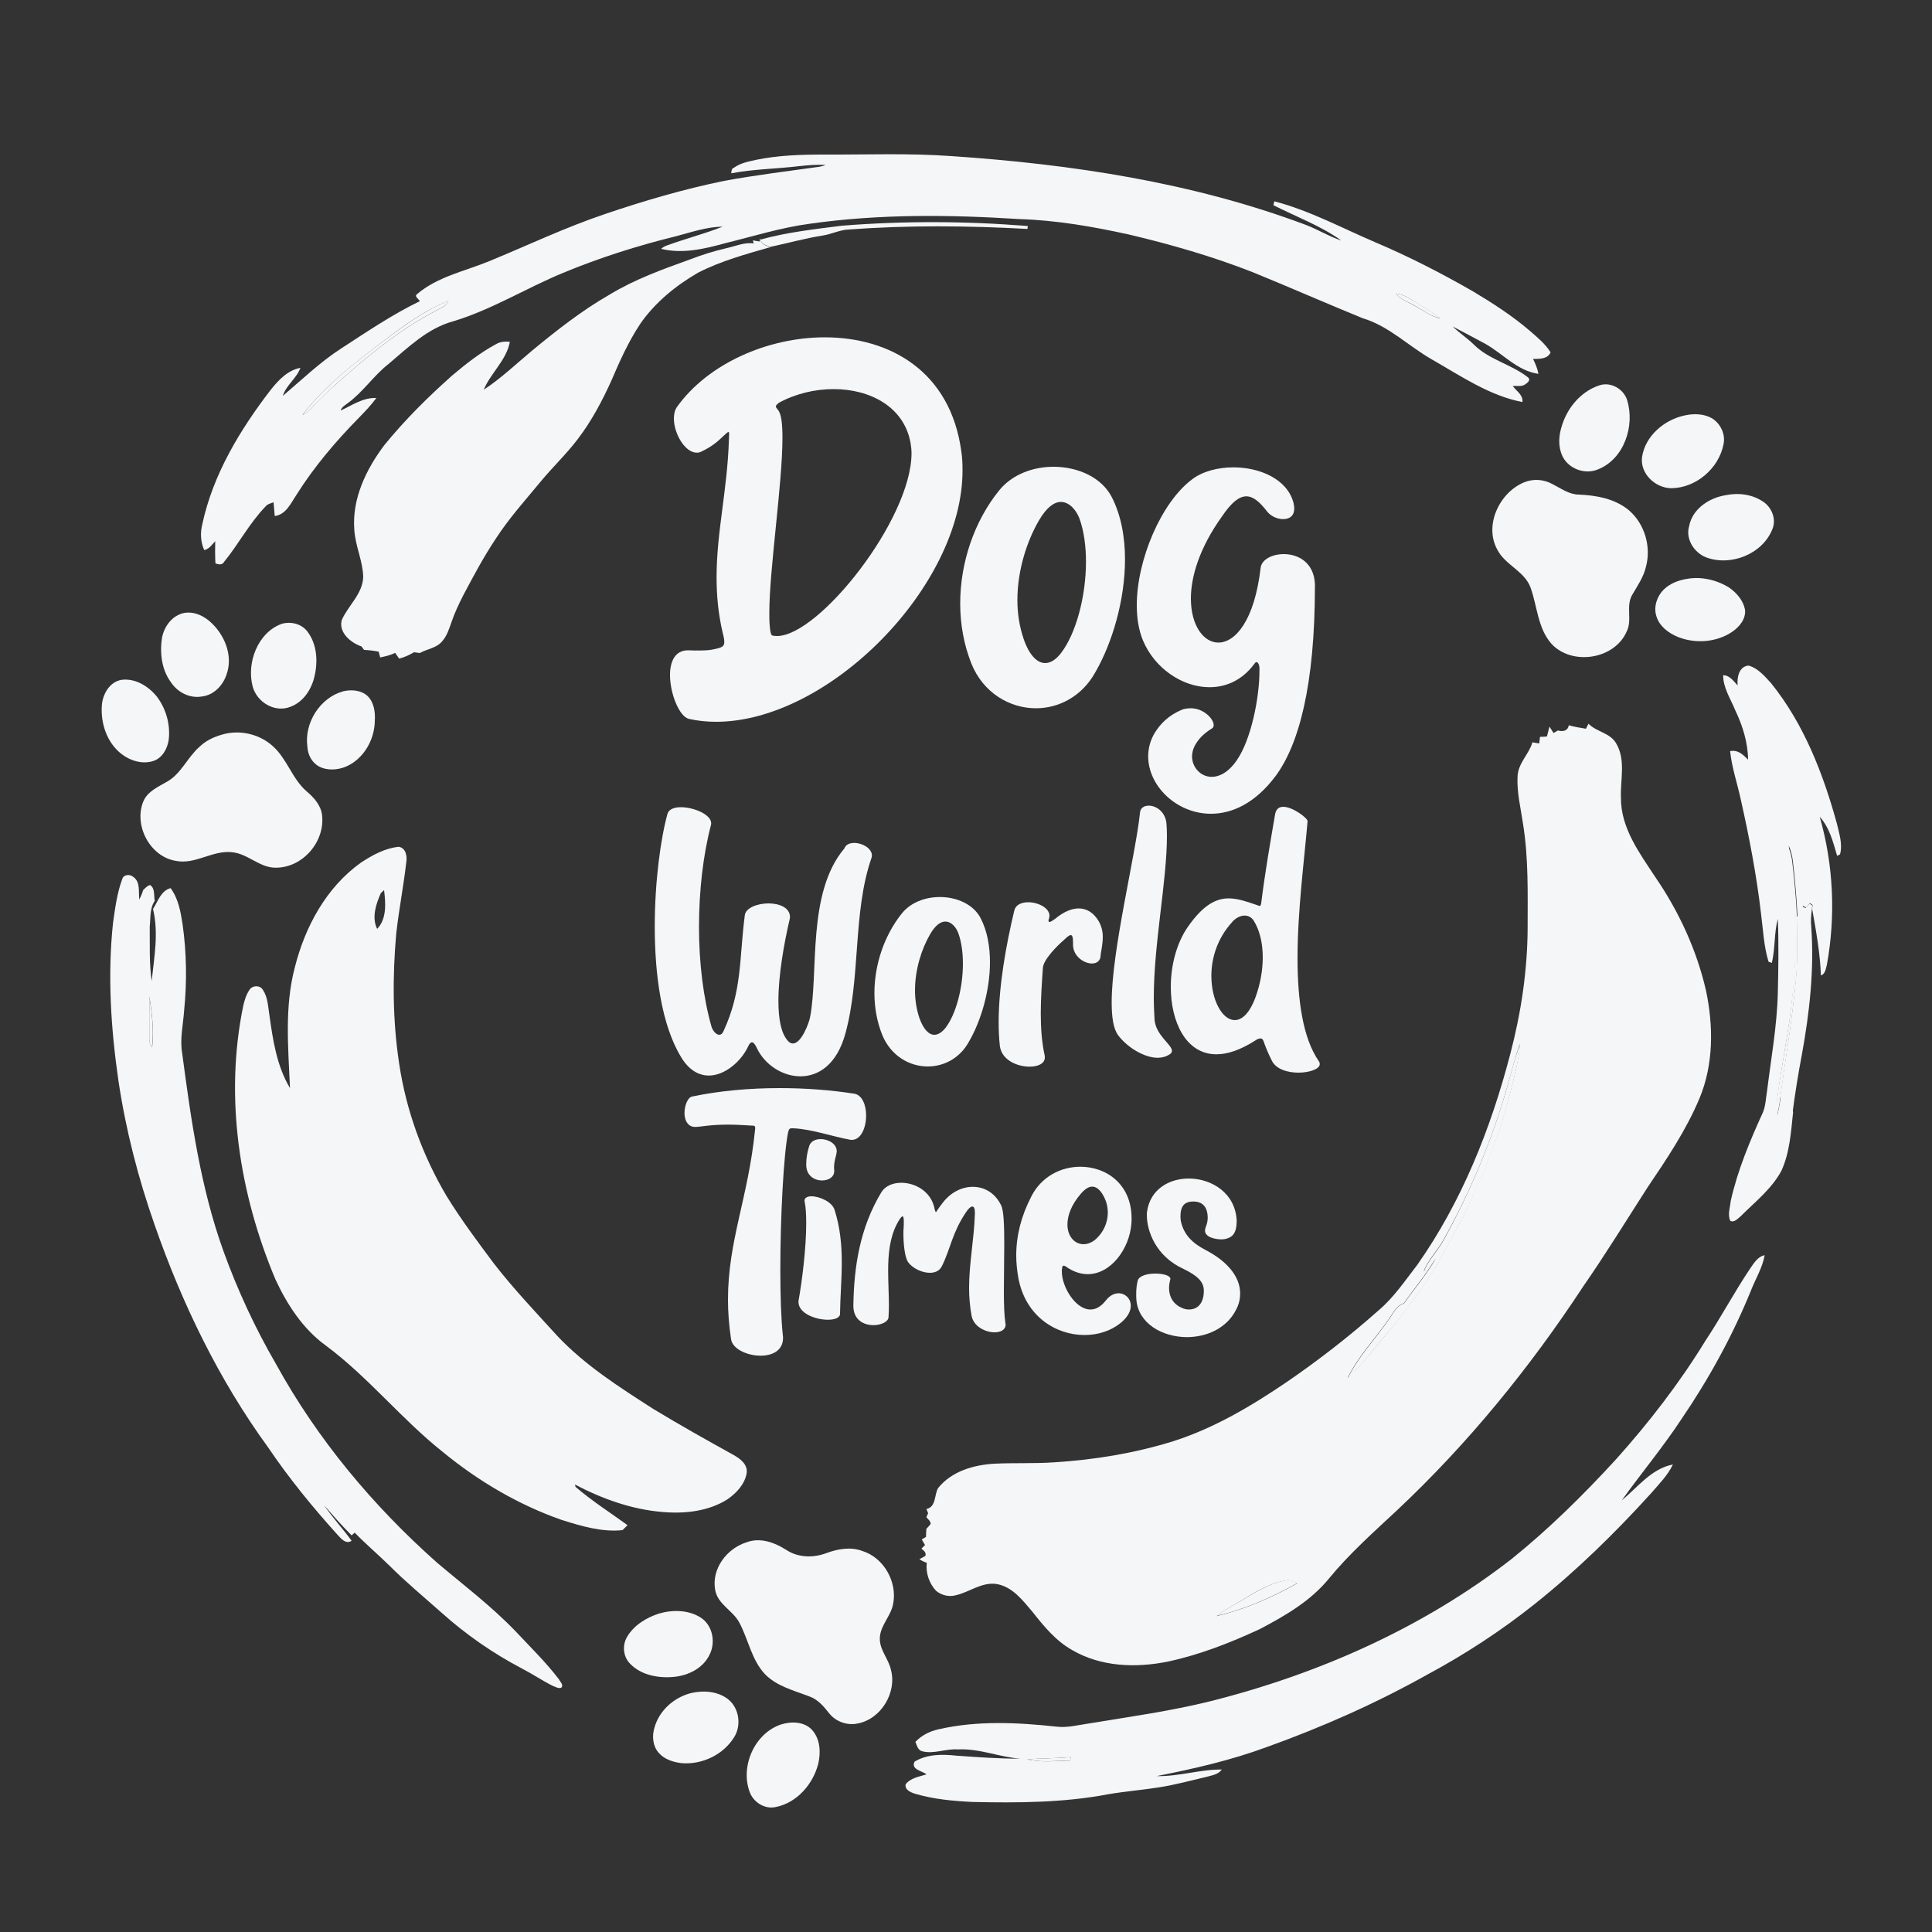
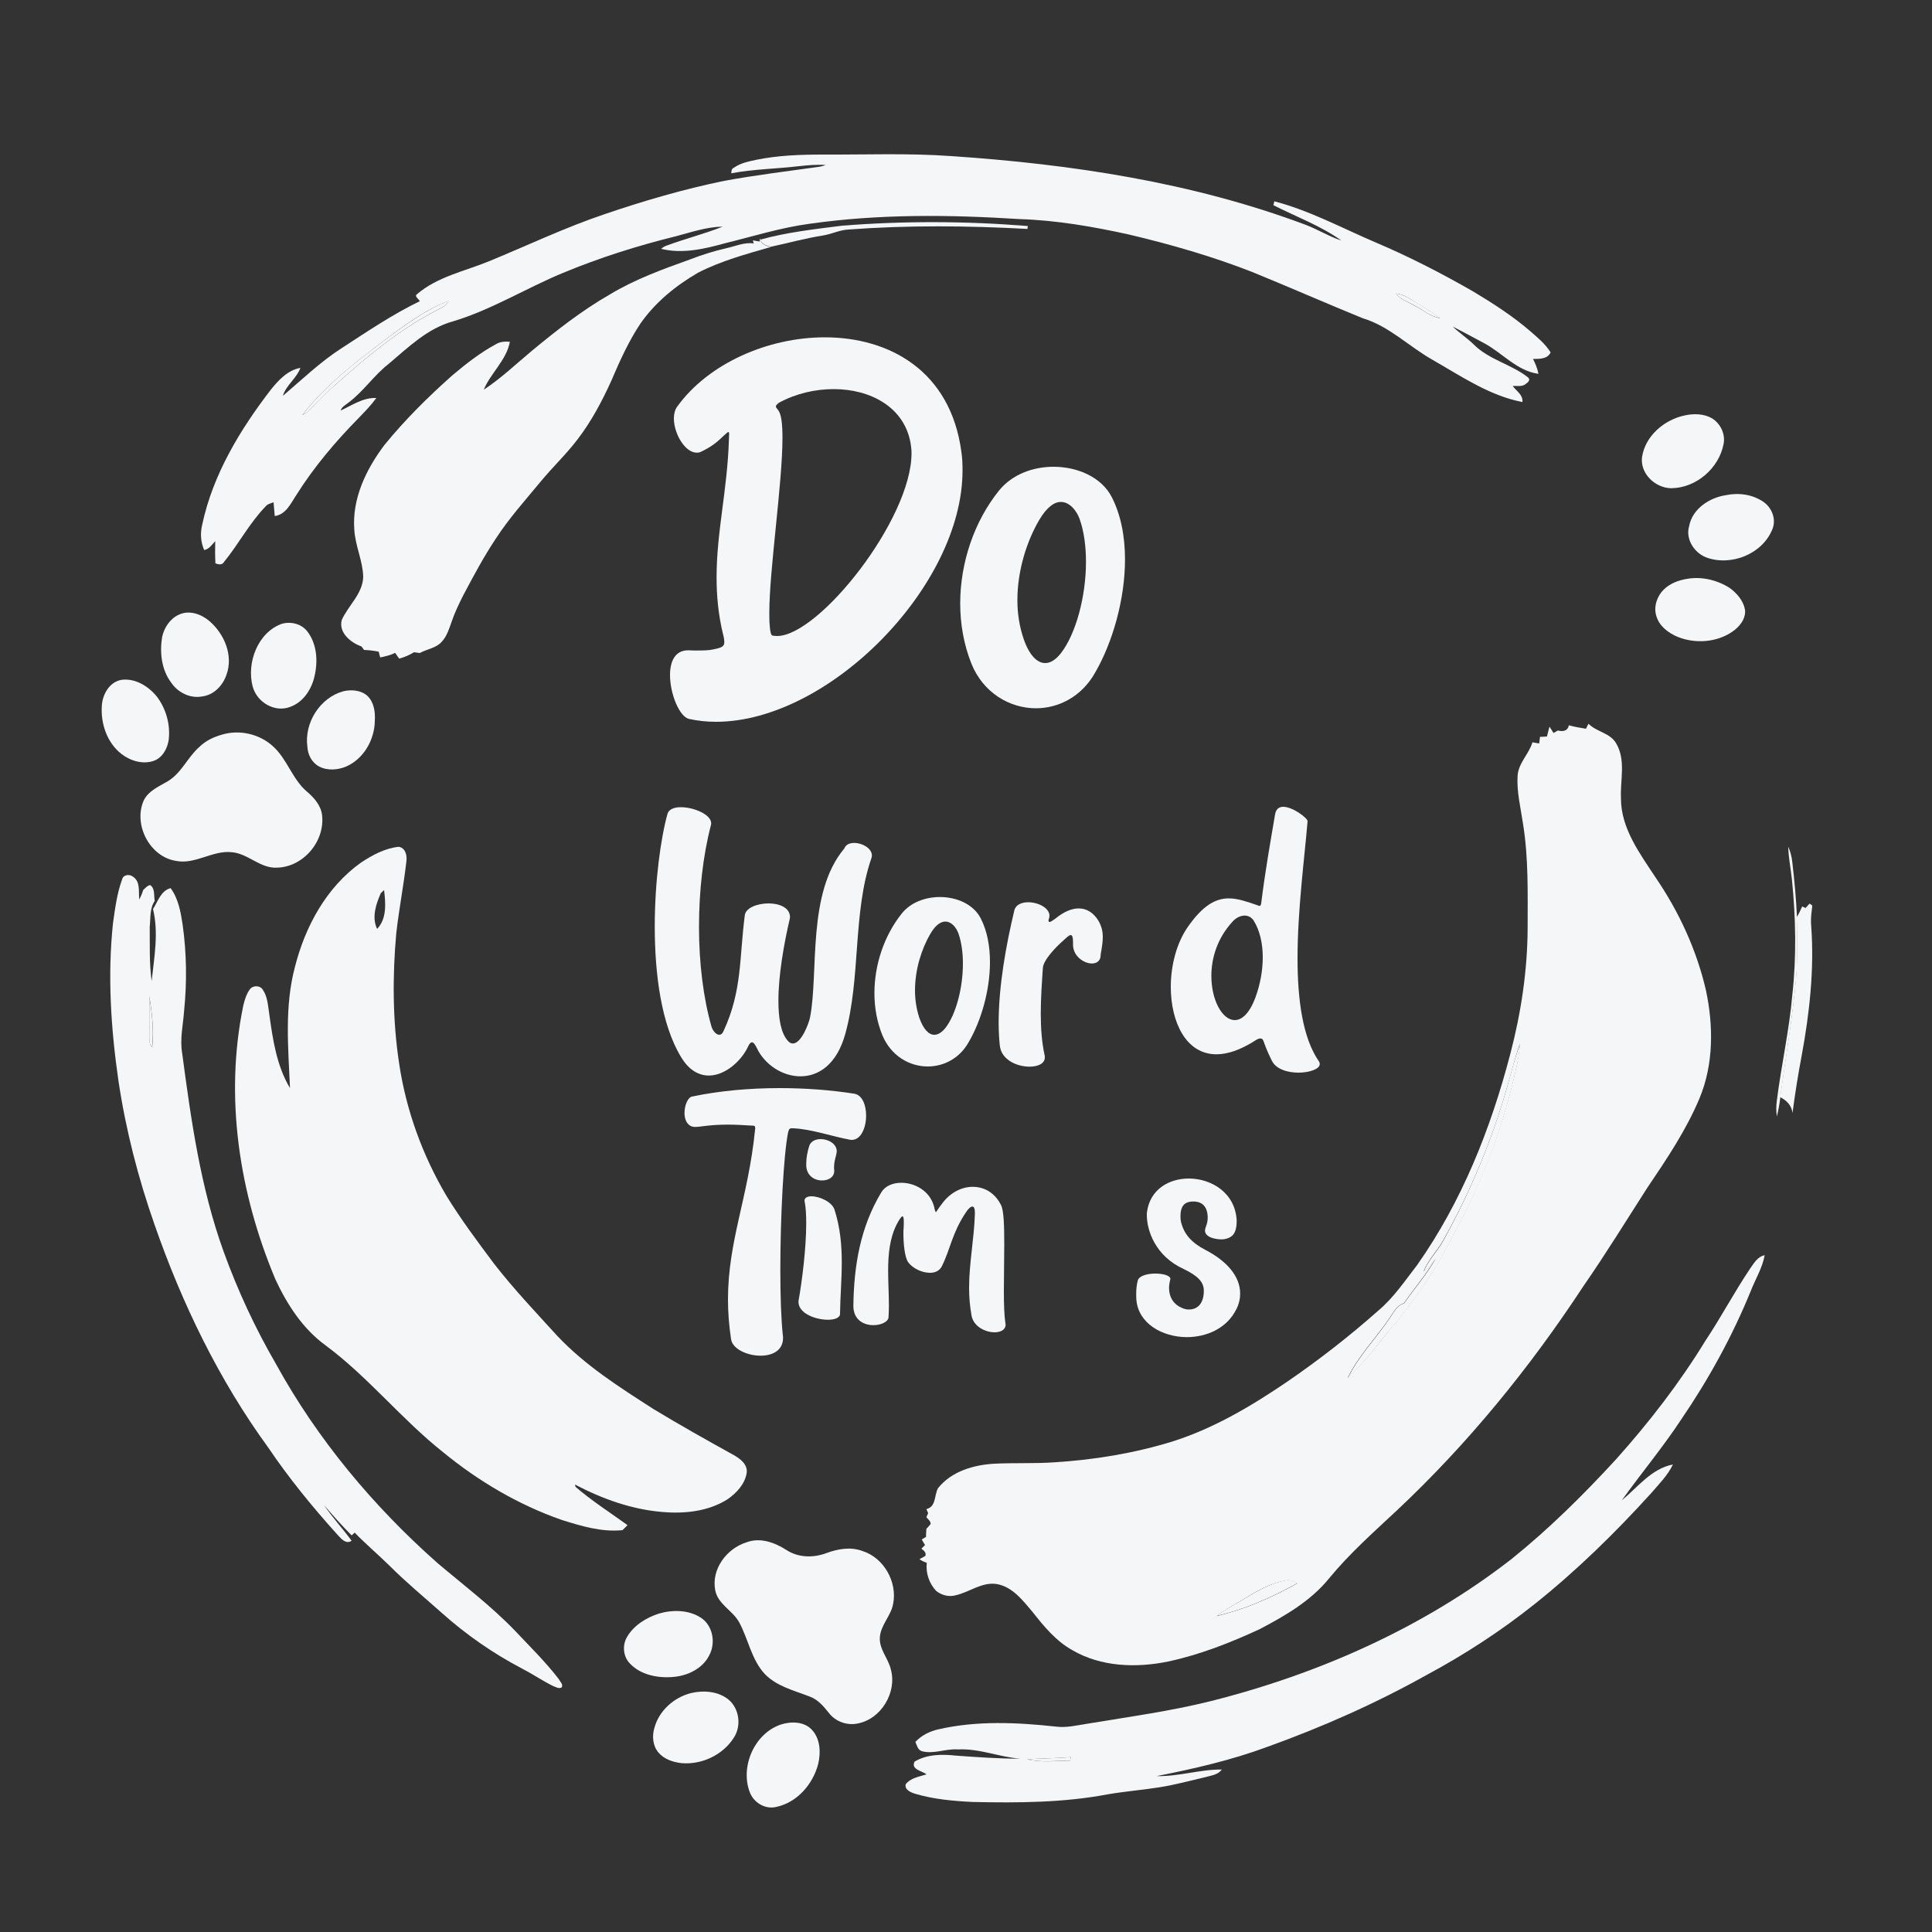
<svg xmlns="http://www.w3.org/2000/svg" version="1.1" id="Layer_1" x="0px" y="0px" viewBox="0 0 1000 1000" style="enable-background:new 0 0 1000 1000;" xml:space="preserve">
  <rect x="0" y="0" width="1000" height="1000" fill="#333333" stroke="none" />
  <style type="text/css">
	.st0{fill:#F5F6F7;}
</style>
  <g>
    <path class="st0" d="M391.5,82.7c11.3-2.3,22.9-2.7,34.5-2.7c22.2,0.1,44.3-0.8,66.5,0.8c62.2,4.2,124.8,13.6,183.4,35.6   c6.3,2.4,12,6,18.4,8.1c-10.8-7.7-23.4-12.3-35.2-18.3c0.1-0.5,0.4-1.5,0.5-2c18.4,4.8,35.3,14,52.7,21.4   c17.2,7.3,33.9,15.9,50.1,25.2c10.2,6.1,20.3,12.6,29.4,20.4c3.9,3.4,8,6.7,10.8,11.2c-1.7,3.6-5.8,3.3-9.1,3.4   c1.2,2.4,2.3,5,2.8,7.7c-11-1.5-18.5-10.6-27.8-15.7c-5.5-3-11.1-5.9-16.6-8.8c3.4,3.3,7.4,5.9,10.8,9.2c8,8.1,19.7,10.3,28.4,17.3   c1.2,1.4-0.5,2.6-1.6,3.4c-1.9,1.4-4.3,0.7-6.5,0.9c1.9,2.7,5.4,4.5,5,8.3c-17.1-3.3-31.7-13.4-46.6-21.9   c-12.2-6.9-22.4-17.4-36.1-21.5c-19.1-7.8-38-16.1-57.1-23.9c-20.7-8.1-42.2-14.3-63.8-19.4c-18.6-4.1-37.5-7.4-56.7-8   c-36.1-2.3-72.6-2.7-108.5,2.4c-15.1,2-29.6,6.6-44.3,10.2c-10.5,2.9-21.8,5.5-32.7,2.8c0.8-0.7,1.6-1.2,2.6-1.6   c9.7-3.6,19.7-6.1,29.3-9.9c-8.3,0.1-16.3,2.9-24.3,5c-19.9,4.9-39.5,11.1-58.5,19c-19.1,7.9-36.8,19-56.7,25   c-13.3,3.6-23.3,13.5-33.5,22.1c-7.7,6-13.1,14.4-21,20.2c-1.4,1.1-3.2,2-3.8,3.9c5.9-2.7,11.6-6.8,18.5-6.5   c-2.7,3.7-5.9,7-9.1,10.3c-12,12.2-23.2,25.4-32.3,39.9c-2.9,4.3-5.3,10.1-11.2,10.9c-0.2-2.4-0.4-4.7-0.6-7.1   c-1.5,0.5-3.2,0.9-4.2,2.2c-8.3,8.6-13.9,19.4-21.4,28.6c-1,1.8-2.9,1.4-4.5,0.8c-0.2-3.8-0.2-7.7-0.1-11.5   c-1.7,1.8-3.1,4.1-5.7,4.6c-1.9-4.2-2.1-8.9-1-13.3c5.5-25.8,19.5-48.9,35.4-69.6c4-5,8.8-10.2,15.4-11.4c-2,5.5-7.4,8.9-9.1,14.5   c10-8.5,19.5-17.7,30.6-24.8c13.1-8.5,26.2-17.4,40.3-24.2c-0.5-1.1-3-2.5-1.5-3.6c10.6-9.1,24.7-11.9,37.4-17.1   c19.9-8.2,39.4-17.5,59.9-24.4c20.3-6.9,40.8-12.9,61.8-17.2c16.3-3,32.9-5,49.3-7.3c1.1-0.2,2.2-0.5,3.2-0.9   c-4.6-0.3-9.2,0.1-13.8,0.6c-11.7,1.4-23.5,1.5-35.1,3.7c0.1-1.1,0.1-2.5,1.4-2.9C383.4,84.3,387.5,83.6,391.5,82.7 M722.5,151.9   c2.3,3.2,6.2,4.2,9.4,6.2c4.5,2.2,8.4,5.8,13.5,6.6c-3.9-2.9-8-5.3-12.1-7.9C729.9,154.7,726.6,152.3,722.5,151.9 M199,176.1   c-15.2,11.6-30.7,23.4-42.5,38.7c1.7-0.8,3.2-1.9,4.5-3.3c4-4.5,8.4-8.7,12.9-12.6c16-14.3,32.7-28.2,51.8-38.1   c2.3-1.4,5.4-2.2,6.4-5C220,160.4,209.5,168.3,199,176.1L199,176.1z" />
    <path class="st0" d="M436,116.8c31.9-2.5,64.1-2.4,96,0.2l-0.2,1.5c-30.8-1.7-61.8-2-92.6,0.3c-4.6,0.2-8.8,2.4-13.3,3.1   c-9,1.4-17.9,3.9-26.8,5.8c-2.3-0.5-4.8-1.2-5.5-3.7C407.4,120.2,421.7,118.6,436,116.8L436,116.8z" />
    <path class="st0" d="M393.2,123.4c0.1,0.2,0.3,0.5,0.4,0.7c0.7,2.5,3.2,3.3,5.5,3.7c-12.8,3.7-25.8,7.2-37.7,13.3   c-11.6,6.7-22.3,15.4-30,26.5c-6.1,9.2-10.6,19.2-14.9,29.3c-4.8,10.6-10.3,21-17.4,30.3c-5.9,7.8-13,14.5-19.2,22   c-8,9.7-16.5,19.1-23.4,29.8c-6.2,9.3-11.4,19.1-16.6,28.9c-2.3,4.5-4.5,9.1-6.1,13.8c-1.3,3.6-2.4,7.5-5.1,10.4   c-2.9,3.4-7.7,3.8-11.4,5.9c-0.8-0.1-2.3-0.3-3-0.4c-2.4,1.4-4.9,2.6-7.7,3.3c-0.7-1-1.4-2-2.1-3c-2.4,1.3-5.1,1.8-7.7,2.4   c-0.2-0.7-0.6-2.2-0.8-3c-2.5-0.5-5.1-0.8-7.6-0.9c-0.3-0.5-1-1.4-1.3-1.8c-5.5-1.9-12-7.2-10.2-13.7c3.4-7.6,10.8-13.5,11.1-22.3   c-0.2-8.3-4.1-16-4.6-24.3c-1.3-16.1,6.1-31.4,15.6-44c10.6-13,22.5-24.8,35.1-36c7.1-6,14.5-11.8,22.7-16.2   c2.1-1.3,4.7-1.4,7.1-1.2c-1.7,9.5-9.9,16.1-13.5,24.8c9-5.9,16.8-13.4,25.1-20.3c12.7-10.5,25.7-20.7,40-28.9   c13-7.9,27.4-13.1,41.6-18.2c6.2-2.4,12.6-4.4,19.1-5.9c4.6-1,9.1-3.1,13.9-2.4l-0.4-1.6c0.9,0.2,2.7,0.5,3.6,0.6   C393.2,124.8,393.2,123.9,393.2,123.4L393.2,123.4z" />
    <path class="st0" d="M722.5,151.9c4,0.4,7.4,2.8,10.8,4.8c4.1,2.6,8.2,5,12.1,7.9c-5.1-0.7-9-4.3-13.5-6.6   C728.8,156.1,724.8,155.1,722.5,151.9 M199,176.1c10.5-7.7,21-15.7,33.2-20.4c-1,2.8-4.1,3.6-6.4,5c-19.1,9.9-35.8,23.8-51.8,38.1   c-4.5,4-8.9,8.2-12.9,12.6c-1.2,1.4-2.8,2.6-4.5,3.3C168.3,199.5,183.8,187.6,199,176.1 M925.6,438.2c1.1,2.6,1.8,5.3,2.1,8.1   c1.1,9.5,2,19,2.4,28.5c0.1,10.5,0.5,21-0.4,31.5c-1.9,20.7-5.4,41.1-8.2,61.7c-0.4,3.3-1,6.6-1.8,9.9c-0.4-2.8-0.4-5.5,0-8.3   c2.3-18.3,6.4-36.2,8-54.6c2.2-19.8,1.8-39.9-0.2-59.7C926.9,449.5,925.7,443.9,925.6,438.2 M641.4,829.1c7.6-4.5,15.2-9.5,24-11.1   c2.2-0.6,4.3,0.3,6,1.5c-13.1,7.3-27.1,13.5-41.7,16.9C633.3,833.6,637.4,831.5,641.4,829.1L641.4,829.1z" />
-     <path class="st0" d="M827.7,199.5c5.9-2.1,12.7,1.8,14.5,7.6c4.1,13.3-1.5,30.5-15.2,35.9c-6.1,2.5-13.6,0.2-17.3-5.2   c-3-4.5-3.2-10.4-1.8-15.6C810.4,212.1,817.7,202.8,827.7,199.5L827.7,199.5z" />
    <path class="st0" d="M872.1,215c4.6-1,9.8-0.9,14,1.5c4.4,2.7,7.1,8.2,6,13.4c-2.4,12.5-14.2,22.7-27.1,22.8   c-8.2-0.1-16.1-7.5-15.1-16C851.5,225.6,861.5,217.2,872.1,215L872.1,215z" />
-     <path class="st0" d="M789,249.6c4.7-1.9,10.2-1.5,14.6,1c4.4,2.2,8.6,5.4,13.7,5.4c9,0.4,18.6,2.1,25.8,8.1c8.2,7,11.7,19,8.8,29.4   c-1.2,5.2-4.3,9.6-6.9,14.1c-3.7,5.8,0,13.2-3,19.2c-6.3,14.6-28.4,17.9-39,6.4c-7.1-8.1-7.3-19.4-10.8-29.1   c-3.2-8.6-13.1-11.6-17.2-19.6C768,271.8,776.2,254.8,789,249.6 M899.4,354.8c-0.4-4.1,0.6-9.8,5.6-10.3c4.9,1.3,8.4,5.5,11.7,9.1   c17,21.1,27,46.9,34.1,72.8c1.2,5.1,3,10.6,1.6,15.8c-0.4,0.2-1.1,0.6-1.5,0.8c-2.1-7.1-3.9-14.6-9-20.2   c7.1,24.8,8.3,51.2,3.7,76.5c-0.6,2.1-0.8,4.8-3.1,5.6c-0.4-11.6-2.5-22.9-4.5-34.3c0-0.5,0.1-1.6,0.2-2.2c-0.4-0.2-1.1-0.7-1.4-1   c-0.7,0.8-1.3,1.5-1.9,2.3c-0.6-0.3-1.2-0.5-1.7-0.8c-0.8,1.9-1.7,3.8-2.8,5.5c-0.5-9.5-1.3-19-2.4-28.5c-0.3-2.8-1-5.5-2.1-8.1   c0.1,5.7,1.3,11.3,1.8,17c2,19.8,2.5,39.8,0.2,59.7c-1.7,18.3-5.8,36.3-8,54.6c-0.4,2.8-0.4,5.5,0,8.3c0.8-3.3,1.4-6.6,1.8-9.9   c3.4,1.6,6,4.3,6.4,8.2c-1.1,10.2-1.7,20.7-6,30.2c-5,9.4-13.6,16.1-21,23.5c-1.5,1.2-3.4,3.6-5.5,2.5c-1.5-3.2-0.1-6.9,0.2-10.2   c3.6-16.1,10-31.3,16.8-46.2c1.3-3.4,1.4-7.1,2-10.6c2.1-17,5.2-34,5.6-51.1c0.3-12.7,0.5-25.5,0-38.2c-2,7.4-1.3,15.3-3.1,22.8   c-0.4-0.2-1.3-0.5-1.7-0.6c-2.5-8.1-2.8-16.6-3.9-24.9c-2.3-19.9-6.1-39.6-10.5-59.2c-1.8-8.3-4.6-16.4-5.5-24.9   c4-0.9,6.8,1.9,9.3,4.4c-0.1-8.9-2.8-17.5-6.6-25.5c-2.4-5.9-6.3-11.6-6.3-18.2C895.2,349.5,897.3,352.5,899.4,354.8L899.4,354.8z" />
    <path class="st0" d="M893.3,256.3c6.6-1.4,13.9-0.4,19.5,3.5c4.3,3,6.6,8.8,4.7,13.8c-5,13.1-21.5,19.7-34.4,14.9   c-6.2-2.4-10.8-9.5-8.8-16.2C876,263.3,884.8,257.6,893.3,256.3L893.3,256.3z" />
    <path class="st0" d="M873.3,299.6c7.5-1.3,15.4,0.6,21.8,4.6c3.8,2.7,7.2,6.6,8.1,11.3c0.6,4.8-2.9,9-6.6,11.5   c-8.1,5.5-19,6.3-28.1,2.7c-4.9-2-9.7-5.6-11.2-10.9c-1.5-4.8,0.4-10.3,3.9-13.7C864.5,301.9,868.9,300.3,873.3,299.6L873.3,299.6z   " />
    <path class="st0" d="M92.5,318.2c5.3-2.6,11.6-0.4,15.8,3.2c7.8,6.6,12.6,17.9,8.9,27.9c-1.9,5.6-6.6,10.5-12.7,11.2   c-6.2,1.1-12.5-2.1-15.9-7.2c-5-6.6-6-15.5-4.7-23.5C84.9,325,87.9,320.3,92.5,318.2 M145.8,322.9c4.8-1.4,10.4,0,13.4,4.1   c4.9,6.5,5.4,15.3,3.6,23c-1.5,6.7-5.7,13.3-12.4,15.8c-8.1,3.3-17.4-2.3-19.6-10.4C127.5,343.1,133.4,327.4,145.8,322.9   L145.8,322.9z" />
    <path class="st0" d="M62.8,351.9c7.2-1,14.1,3.3,18.5,8.8c4.7,6.3,7,14.5,6,22.4c-0.7,4.4-3.2,9.1-7.7,10.7c-5.7,2-12.2,0-16.8-3.6   c-7.4-5.8-10.7-15.6-10.1-24.8C53,359.5,56.6,353,62.8,351.9 M114.7,380.3c9-2.8,19.5-0.5,26.5,5.9c7.4,6.6,10,16.9,17.5,23.4   c3.8,3.2,7.4,7.2,8,12.3c1.6,13.6-9.8,27-23.5,27.2c-8.6,0.4-14.8-7.3-23.2-8c-10-1.1-18.9,6.5-28.9,4.5   c-13.4-2.1-21.9-18.2-17-30.6c2.2-5.5,8-7.8,12.7-10.6c7.2-4.3,10.3-12.5,16.5-17.9C106.5,383.4,110.5,381.5,114.7,380.3    M905.8,656.7c2-2.8,3.9-6.3,7.6-7c-1.2,6.6-4.8,12.3-7.2,18.5c-9.5,23.3-21.7,45.5-35.8,66.2c-9.6,14.6-20.8,28-31,42.2   c8.3-6.8,15.3-16.4,26.5-18.6c-2.7,5.7-7.2,10.1-11.2,14.8c-18.7,20.6-38.6,40.1-60.3,57.4c-17.3,13.8-36,26-55.5,36.5   c-26.6,14.9-54.6,27.3-83.3,37.6c-18.4,6.8-37.6,11.2-56.9,15c11.3,0.3,22.4-3.5,33.7-3.4c-1.8,2.6-5.1,3-7.9,3.8   c-8.1,1.9-16.2,4.1-24.4,5.4c-8.8,1.4-17.7,2.1-26.5,3.6c-23.1,4.4-46.7,4.5-70.1,4c-10.1-0.5-20.3-1.4-30-4.3   c-2.2-0.7-5.4-2.1-4.7-4.9c2.6-3.3,7-3.9,10.8-5.1c-2.3-1.8-8.3-2.5-6.2-6.6c6.3-3.8,14.1-3.9,21.3-3.1c11.1,0.8,22.3,1.6,33.5,1.6   c-10.9-0.8-21.3-5.4-32.4-4.8c-6.3-0.5-12.5,2.6-18.7,0.9c-2.1-0.7-2.5-3-3.3-4.8c3.2-3.4,7.4-5.5,11.9-6.5c20-4.6,40.8-3.6,61-1.4   c5.6,0.7,11.2-0.8,16.7-1.6c21.1-3.5,42.4-6.4,63.3-11.6c55.9-14.1,109.9-38,155.6-73.5c19.4-15.6,37.2-33.2,54.1-51.6   c17.1-19.1,32.9-39.5,46.3-61.4C890.7,682,897.6,668.9,905.8,656.7 M531.6,910.6c7.3,1.8,14.9,0.8,22.3,0.7   c0.1-0.4,0.2-1.3,0.3-1.8C546.7,910.1,539.2,910.1,531.6,910.6L531.6,910.6z" />
    <path class="st0" d="M177.7,357.8c4.2-1,9.3-0.6,12.6,2.5c3.3,3.3,4,8.3,3.7,12.8c-0.1,9.7-5.7,19.6-14.7,23.6   c-4.4,1.9-9.9,2.3-14.2,0c-3.7-2-5.8-6.1-6-10.2C157.4,374.2,165.6,361.1,177.7,357.8L177.7,357.8z" />
    <path class="st0" d="M820.9,377.2c0.3-0.7,1-2,1.3-2.6c4.2,4.3,11.3,4.7,14.4,10.3c5,8.6,2,18.8,2.4,28.1   c-0.1,15.7,9.8,28.8,18,41.3c12.1,17.7,21.2,37.5,26,58.3c3.9,18.4,4,38.2-3.3,55.8c-6.9,16.5-17,31.5-27,46.3   c-11,17.1-21.6,34.4-33.2,51.1c-27.7,42.2-59.8,81.6-96.7,116.2c-12,11.2-24.4,22.2-34.9,35c-9.5,11.7-22.7,19.3-35.8,26.2   c-15.3,7.1-31.1,13.3-47.5,16.8c-16.5,3.4-34.7,2.8-49.6-5.9c-8.4-4.7-14.6-12.2-20.5-19.7c-5.1-6-10.4-13.1-18.6-14.5   c-7.7-1.2-14.1,4.2-21.2,5.8c-3.5,1-7.4,0-10.2-2.3c-3.6-3.9-5.4-9.2-4.8-14.5c-1.4-0.5-2.6-1-3.8-1.9c1.1-0.5,2.1-1.1,3.1-1.7   c0.5-1.8-0.9-2.8-2.1-3.7c0.5-0.5,1.4-1.4,1.9-1.9c-0.6-1-1.2-1.9-1.7-2.9c0.6-0.3,1.7-1,2.2-1.3c0-1.4,0.1-2.8,0.2-4.2   c0.8-0.8,1.5-1.6,2.2-2.5c0-1.6-1.4-2.4-2.2-3.5c0.2-0.5,0.7-1.6,0.9-2.1c-0.2-0.5-0.7-1.6-0.9-2.1c5.1-1.2,4-7.1,6-10.8   c7-8.8,18.5-12.1,29.3-12.7c10.3-0.5,20.6,0,30.8-0.7c20.9-1.3,41.6-4.7,61.6-10.9c21.3-6.8,40.6-18.3,59-30.8   c16.5-11.3,32.4-23.7,47.4-37c7.9-6.7,13.6-15.3,19.9-23.4c23.1-32.8,38.1-70.5,48.2-109.2c5.6-21.3,8.9-43.2,9-65.2   c0-18.1,0.5-36.2-2.4-54.1c-1.2-8.2-3.3-16.4-2.8-24.7c0.4-6.7,5.9-11.3,7.7-17.4c0.9,0.2,2.6,0.5,3.5,0.6c0.1-0.8,0.3-2.5,0.4-3.4   c0.9,0,2.7-0.1,3.6-0.2c0.5-1.7,0.8-3.4,1.3-5.1c0.7,1.1,1.4,2.2,2.1,3.3c0.6-0.3,1.8-1,2.3-1.3c2.5,0.7,5.1,0.3,5.6-2.7   C814.8,376.2,817.9,376.7,820.9,377.2 M780.2,562.3c-7.9,27.7-19.1,54.5-33.2,79.7c-3.1,5.5-7.8,10-10.1,16   c2.7-1.5,4.2-4.3,6.1-6.6c-4.7,8.2-11,15.4-16.4,23.2c-3.7,1-5.3,4.7-7.3,7.5c-7.1,10.5-16.3,19.7-21.8,31.2   c9.6-9,17.2-19.8,25.8-29.7c8-10.2,15.6-20.7,22.2-31.9c4.2-7.7,8.2-15.5,12.4-23.3c10.1-20.4,18.3-41.7,24-63.7   c2-8.1,4.2-16.1,4.8-24.4C784.1,547.6,782.3,555,780.2,562.3 M641.4,829.1c-3.9,2.4-8.1,4.5-11.7,7.4c14.7-3.5,28.6-9.6,41.7-16.9   c-1.8-1.2-3.9-2.1-6-1.5C656.5,819.6,648.9,824.6,641.4,829.1L641.4,829.1z" />
    <path class="st0" d="M186.8,446.5c5.9-3.9,12.5-7.5,19.6-8.2c3.7,0.6,4.4,4.9,3.9,7.9c-1.4,12.3-3.8,24.5-5.2,36.9   c-2,22.4-1.9,45.1,1.5,67.4c3.6,24.2,12.1,47.5,24.5,68.5c7.5,12.2,16.1,23.7,24.7,35.2c10.1,13,21.5,25,32.6,37.2   c14.4,15.3,32.2,26.6,49.8,37.9c13.7,8.3,27.6,16.1,41.5,23.8c3.4,1.9,7.3,4.8,6.8,9.2c-0.9,5.8-5.2,10.4-9.9,13.7   c-9.9,6.3-22.2,7.6-33.7,6.6c-15.9-1.3-31.2-6.8-45.3-14.2c0.1,0.3,0.2,0.9,0.3,1.2c8.5,7.3,17.9,13.3,26.9,19.8   c-0.8,0.9-1.7,1.7-2.6,2.6c-10.8,1.1-21.3-2.1-31.5-5.3c-22.3-7.8-43-20-61.3-35c-21.6-17.1-38.9-39.1-61.1-55.5   c-11.6-8.5-19.7-21-25.7-33.9c-18.7-44.4-26.5-94.2-16.7-141.7c0.7-3,1.6-6,3.4-8.5c1.6-2.2,5.4-2.2,6.8,0.3   c2.5,3.7,2.6,8.4,3.3,12.7c1.8,13,3.8,26.6,10.7,38.1c-0.9-20.8-2.9-42.1,2.5-62.5C157.9,479.6,168.9,459.3,186.8,446.5    M197.1,462.3c-2.5,5.7-4.8,12.5-1.9,18.5c5.1-5.3,4.4-13.4,3.6-20.1C198.4,461.1,197.5,461.9,197.1,462.3 M63.2,455.2   c0.6-2.6,4-2.9,5.8-1.3c3.8,2.6,2.6,7.8,3.1,11.7c0.8-1.6,1.5-3.2,2-4.9c1.1-1,2.1-2.3,3.6-2.6c2.7,1.8,1.8,5.4,2.4,8.2   c-2.7,3.9-2.1,8.9-2.6,13.4c0.1,9.4-0.3,18.8,1,28.1c1.3-12.4,3.7-24.9,0.7-37.3c2.5-3.9,4.1-9.5,9.1-10.8c4,5.4,5.2,12.2,6.2,18.7   c2.1,14.8,2.3,29.8,0.8,44.7c-0.5,7.3-2.3,14.7-1,22.1c4.6,34.6,9.5,69.5,21.4,102.5c7.3,20.2,16.4,39.8,27.2,58.4   c21.4,38.9,50.3,73.5,83.5,102.9c13.6,11.5,27.9,22.3,40.3,35.2c7.7,8.2,15.8,16.1,22.6,25c0.6,1.3,2.5,2.8,1.3,4.3   c-1.5,0.7-3.1-0.4-4.5-0.9c-5.4-2.7-10.4-6.1-15.8-8.9c-15.1-7.9-29.2-17.7-41.9-29.1c-9-8-18.3-15.7-26.8-24.2   c-5.9-5.8-12.3-11.2-18-17.1c-0.4,0.3-1.2,1-1.6,1.4c-5-5-9.7-10.3-14.3-15.7c4.4,6.5,9.7,12.2,14.3,18.5c-3,2-5.4-1.1-7.3-3.1   c-12.9-14.3-25.1-29.2-35.9-45.2c-25.5-35-44.6-74.5-58.8-115.3c-8.5-24.2-14.9-49.1-18.7-74.5c-3.9-27-5.7-54.5-2.8-81.7   C59.6,469.9,60.6,462.3,63.2,455.2 M77.3,515.7c-0.1,7.2-0.1,14.4,0.1,21.6c0.1,1.6-0.2,3.5,1.4,4.6   C79.7,533.2,78.7,524.3,77.3,515.7 M404.2,892.6c5.3-1.7,12.1-1.6,16.1,2.8c4.3,4.7,4.6,11.7,3.2,17.6c-2.7,10.5-11,20.1-21.9,22.3   c-5.6,1.3-11.5-2.3-13.5-7.6C383,914.4,390.5,897.2,404.2,892.6L404.2,892.6z" />
    <path class="st0" d="M936.6,467.7c0.4,0.2,1.1,0.7,1.4,1c0,0.5-0.1,1.6-0.2,2.2c-0.4,2.9-0.6,5.9-0.3,8.8   c1.6,22.2-0.9,44.6-4.9,66.4c-1.9,10-3.5,20-4.8,30c-0.4-3.9-3.1-6.6-6.4-8.2c2.8-20.5,6.4-41,8.2-61.7c0.9-10.5,0.5-21,0.4-31.5   c1.1-1.8,2-3.6,2.8-5.5c0.6,0.2,1.1,0.5,1.7,0.8C935.3,469.2,936,468.4,936.6,467.7L936.6,467.7z" />
    <path class="st0" d="M77.3,515.7c1.3,8.6,2.4,17.4,1.4,26.1c-1.5-1.1-1.2-3-1.4-4.6C77.3,530.1,77.2,522.9,77.3,515.7 M531.6,910.6   c7.5-0.5,15.1-0.5,22.6-1.1c-0.1,0.5-0.2,1.3-0.3,1.8C546.6,911.3,538.9,912.4,531.6,910.6L531.6,910.6z" />
    <path class="st0" d="M780.2,562.3c2-7.3,3.9-14.7,6.6-21.9c-0.6,8.3-2.9,16.3-4.8,24.4c-5.7,22-13.8,43.4-24,63.7   c-4.2,7.8-8.2,15.6-12.4,23.3c-6.6,11.2-14.2,21.7-22.2,31.9c-8.7,9.8-16.2,20.7-25.8,29.7c5.6-11.6,14.7-20.7,21.8-31.2   c2-2.8,3.6-6.6,7.3-7.5c5.4-7.8,11.7-14.9,16.4-23.2c-1.9,2.3-3.4,5.1-6.1,6.6c2.3-6,7.1-10.5,10.1-16   C761.1,616.8,772.3,590,780.2,562.3L780.2,562.3z" />
    <path class="st0" d="M386.4,798.3c7.1-2.7,14.6,0.1,20.7,4c6.1,4,13.9,4.1,20.6,1.6c5.9-2.2,12.6-3.4,18.7-1.1   c11.1,3.5,18.1,16,15.9,27.3c-1.1,6.3-6.6,11.1-6.9,17.6c-0.3,6.1,4.4,10.7,5.7,16.4c3.3,11.9-5.1,25.8-17.3,28   c-5.4,1.1-11.3-1-14.7-5.4c-2.8-3.5-5.8-7.1-10.1-8.6c-8-3.1-16.8-5.2-23-11.5c-7-7.4-8.6-17.9-13.3-26.7   c-3.3-6.3-11.1-9.4-12.5-16.8C368.1,812.2,376.1,801.5,386.4,798.3L386.4,798.3z" />
    <path class="st0" d="M341,835.2c7.2-2.1,15.5-2,21.9,2.2c6.1,4.1,7.6,12.9,4.3,19.2c-3.3,6.8-10.7,10.5-17.9,11.3   c-8.1,0.9-17.4-0.7-23.2-6.8c-3.6-3.6-4.1-9.6-1.5-13.9C328.2,841.1,334.6,837.3,341,835.2L341,835.2z" />
    <path class="st0" d="M357.8,876.3c6.5-1.5,14.1-0.9,19.4,3.5c5.5,4.7,6.6,13.5,2.7,19.5c-5.6,9-16.6,14.2-27.1,13.3   c-4.4-0.5-9-2-11.9-5.4c-3-3.4-3.5-8.5-2.2-12.8C341.1,885.4,348.9,878.5,357.8,876.3L357.8,876.3z" />
  </g>
  <g>
    <path class="st0" d="M362.9,233.8c-0.7,0.4-1.6,0.5-2.3,0.5c-6,0-11.8-9.8-11.8-17.7c0-2.3,0.5-4.5,1.7-6.1   c16-22.3,46.9-35.9,76.4-35.9c33.5,0,65.1,17.4,70.7,59.2c0.5,3.2,0.6,6.5,0.6,9.8c0,59.7-69.1,130-127.6,130   c-4.8,0-9.5-0.5-14-1.5c-4.9-1.1-9.8-12.9-9.8-22.7c0-6.9,2.5-12.8,9.3-12.8h0.6c1.5,0.1,2.9,0.1,4.5,0.1c2.9,0,5.9-0.1,7.6-0.5   c4.5-0.9,6.1-1.4,6.1-3.8c0-1-0.2-2.5-0.7-4.3c-2.5-10.4-3.3-20.1-3.3-29.3c0-23.7,5.6-45.1,6.4-71.6c0-1,0.1-1.8,0.1-2.5   c0-0.7-0.1-1.1-0.4-1.1c-0.4,0-1.2,0.9-2.7,2.2C370.6,229.4,367.7,231.5,362.9,233.8z M401.6,210.4c0,0.4,0.4,1,1.1,1.8   c1.7,2,2.3,7.1,2.3,14.4c0,23.5-6.8,68.3-6.8,90.5c0,2.5,0,4.8,0.2,6.6c0.1,1.4,0.2,2.7,0.6,4.1c0.1,0.6,0.5,1.1,0.9,1.2   c0.7,0.1,1.5,0.2,2.3,0.2c21.7,0,69.6-60.4,69.6-94.6c0-1.8-0.2-3.6-0.5-5.3c-3.3-18.7-20.9-27.9-39.8-27.9   c-9.6,0-19.6,2.3-28.4,7.1C402.1,209.4,401.6,209.7,401.6,210.4z" />
    <path class="st0" d="M536.2,366.6c-13.6,0-27.3-8-33.4-23.1c-3.9-9.8-5.8-20.4-5.8-31.1c0-21.1,7.2-42.5,20.1-58.5   c6.8-8.4,17.6-12.3,28.2-12.3c12.5,0,24.8,5.4,30.1,15.6c4.8,9.3,6.9,20.6,6.9,32.3c0,20.9-6.5,43.2-15.5,58.7   C559.9,360.5,548,366.6,536.2,366.6z M562.1,290.8c0-8-1-15.7-3.3-22.2c-1.6-4.4-5.2-8.8-9.7-8.8c-3.3,0-7.2,2.5-11.3,9.5   c-6.3,10.8-11.2,25.9-11.2,41.3c0,6.8,1,13.5,3.2,20c2.9,8.5,7,12.6,11.2,12.6c2.7,0,5.5-1.7,8.2-5.2   C556.9,328,562.1,308.7,562.1,290.8z" />
-     <path class="st0" d="M616.4,366.6c6.6,0,11.8,5.5,11.8,8.7c0,0.9-0.4,1.5-1,1.8c-4.2,2.6-7.2,5.6-9.1,9.5c-0.7,1.6-1.1,3.3-1.1,4.9   c0,5.6,4.4,10.6,10.2,10.6c3.9,0,8.6-2.3,12.9-8.5c7.6-10.9,11.8-32.8,11.8-46.5v-1.1c0-1.8-0.7-3.3-1.6-3.3   c-0.4,0-0.7,0.4-1.2,1.1c-6.3,8.4-14.6,11.9-23.1,11.9c-14,0-28.4-9.8-34.4-24.2c-2.2-5.3-3.2-11.5-3.2-18.2   c0-23.8,12.8-53.3,28.5-65.1c5.4-4.2,13.4-6.3,21.5-6.3c13.6,0,27.8,6,31.1,18.3c0.2,1.1,0.4,2.1,0.4,2.9c0,4.1-2.6,5.6-5.8,5.6   c-2.9,0-6.3-1.5-8.2-3.9c-3.7-4.8-7.1-7.9-10.8-7.9s-7.7,3.1-12.6,10.4c-11.7,16.3-16.1,31.2-16.1,42.5c0,14,6.6,22.8,14.2,22.8   c8.7,0,18.7-11.2,21.9-38.7c0.5-4.3,6-7.1,12-7.1c7.4,0,15.6,4.3,16.1,15.5v1.1c0,51-8.2,81.8-20.3,98.2   c-10.6,14.2-22.6,19.6-33.5,19.6c-17.8,0-32.5-14.4-32.5-29.7c0-4.2,1.1-8.5,3.6-12.5c2.8-4.4,6.9-8.8,14.2-11.8   C613.4,366.8,615,366.6,616.4,366.6z" />
  </g>
  <g>
    <path class="st0" d="M366.9,556.7c-5.1,0-10.3-2.7-14.4-9.6c-10.2-16.8-13.6-42.8-13.6-67.5c0-23.5,3.1-45.8,6.6-58.4   c0.7-2.3,3.4-3.4,6.9-3.4c6.7,0,15.7,3.8,15.7,8.3c0,0.3,0,0.6-0.1,0.9c-4.1,15.6-6.2,34.2-6.2,52.8c0,18.5,2.2,36.7,6.5,51.7   c0.6,1.9,2.3,4.1,4,4.1c0.8,0,1.6-0.5,2.2-1.9c9.7-21,8.1-37.6,11-59.9c0.4-3.9,6.5-6.2,12.3-6.2c5.6,0,11.1,2.2,11.1,7.1   c0,0.3-0.1,0.5-0.1,0.8c-3.1,13.2-5.9,29.4-5.9,42.5c0,9.1,1.3,16.6,4.7,20.5c0.9,1.2,1.9,1.6,2.8,1.6c4.4,0,8.3-10.5,8.9-13.6   c4.5-23.4-1.7-64.3,17.7-87.3c0.8-2.1,2.8-2.9,5.2-2.9c4.1,0,9.1,2.8,9.1,6.5c0,0.5-0.1,0.9-0.3,1.5c-9.7,28.1-5.4,61.8-13.5,90.9   c-4.4,15.8-13.8,21.9-23.2,21.9c-9.3,0-18.5-6-22.6-14.7c-0.7-1.5-1.6-2.9-2.5-2.9c-0.6,0-1.3,0.6-2,2.2   C383.7,549.2,375.3,556.7,366.9,556.7z" />
    <path class="st0" d="M480.2,552c-9.6,0-19.1-5.6-23.5-16.2c-2.8-6.9-4.1-14.3-4.1-21.8c0-14.8,5.1-29.8,14.1-41.1   c4.7-5.9,12.3-8.6,19.8-8.6c8.8,0,17.4,3.8,21.1,11c3.4,6.6,4.8,14.5,4.8,22.7c0,14.7-4.6,30.4-10.9,41.2   C496.8,547.8,488.5,552,480.2,552z M498.4,498.8c0-5.6-0.7-11-2.3-15.6c-1.1-3.1-3.6-6.2-6.8-6.2c-2.3,0-5.1,1.7-7.9,6.6   c-4.4,7.6-7.8,18.2-7.8,29c0,4.7,0.7,9.5,2.2,14.1c2.1,6,4.9,8.9,7.8,8.9c1.9,0,3.9-1.2,5.8-3.6C494.8,525,498.4,511.4,498.4,498.8   z" />
    <path class="st0" d="M558.3,470.2c4.4,0,7.8,2.4,10.2,6.3c1.7,2.9,2.3,5.6,2.3,8.5c0,2.7-0.5,5.6-1.1,9v0.3c0,3-2,4.4-4.5,4.4   c-4.2,0-9.8-3.8-9.8-9.7v-1.1c0-2.8-0.4-3.9-1.2-3.9c-0.9,0-2.2,1.3-3.8,2.8c-3.3,2.8-10.3,9.9-10.6,14.1   c-0.5,7.4-1.1,15.6-1.1,23.7c0,7.4,0.5,14.8,2,21.6c0.1,0.3,0.1,0.8,0.1,1.1c0,3.2-3.5,4.8-7.9,4.8c-6.5,0-14.6-3.5-15.4-10.9   c-0.4-3.8-0.6-7.8-0.6-11.9c0-19.1,3.9-40.5,8.1-58c0.7-3,3.7-4.3,7.2-4.3c5.1,0,11,2.9,11,7c0,0.4-0.1,0.9-0.2,1.3   c-0.2,0.5-0.3,0.9-0.3,1.2c0,0.4,0.2,0.7,0.5,0.7c0.7,0,1.7-0.8,2.9-1.6C550.7,471.8,554.8,470.2,558.3,470.2z" />
-     <path class="st0" d="M594.6,417c4,0,8.9,3.4,9.2,9.8c0.1,1.8,0.2,3.7,0.2,5.7c0,23.8-6.8,55.6-6.8,83.9c0,3.9,0.2,7.8,0.4,11.5   c0.7,8,9,12.8,9,16c0,0.6-0.3,1.2-1,1.7c-1.9,1.3-4.1,1.9-6.4,1.9c-7.2,0-16-5.7-20.4-11.6c-2.5-3.3-3.4-9.3-3.4-17   c0-27.4,12.4-76.1,14.7-98.6C590.4,418.1,592.3,417,594.6,417z" />
    <path class="st0" d="M629.6,545.7c-15.8,0-23.6-16.8-23.6-34.9c0-11.1,3-22.7,8.8-31c7.9-11.4,14.6-14.8,21.2-14.8   c4.8,0,9.7,1.8,15,3.6c0.4,0.2,0.8,0.3,1,0.3c0.4,0,0.6-0.4,0.8-1.4c2-16.1,4.5-30.3,7.2-46.1c0.5-2.8,2.2-3.8,4.2-3.8   c5,0,12.6,5.9,12.6,7.4c-1.6,19.2-5.2,46.1-5.2,70.9c0,21.4,2.6,41.3,11.1,53.5c0.3,0.4,0.4,0.9,0.4,1.4c0,2.5-5.3,4.4-11,4.4   c-5.5,0-11.6-1.7-13.8-6.2c-1.4-2.8-2.7-5.7-3.8-8.7c-0.5-1.5-0.8-2.8-2.1-2.8c-0.7,0-1.6,0.3-2.9,1.2   C641.8,543.6,635.2,545.7,629.6,545.7z M644.2,473.9c-2.2,0-4.7,1.3-6.3,3.2c-7.9,8.6-10.9,18.9-10.9,28c0,12.7,5.7,22.9,12.1,22.9   c3.7,0,7.6-3.4,10.7-11.7c2.5-6.8,3.8-14,3.8-20.8c0-7.3-1.6-14.1-4.7-19C647.7,474.7,646,473.9,644.2,473.9z" />
    <path class="st0" d="M448.3,577.4c0,6.2-2.6,12.6-7.4,12.6c-0.3,0-0.7,0-1-0.1c-8.9-1.6-19.9-5.5-29.3-5.9H410   c-1.5,0-1.6,0.4-2.1,2.2c-2.3,11.4-4,43.6-4,71c0,13.5,0.4,25.7,1.3,34c0.1,0.4,0.1,0.9,0.1,1.3c0,6.6-5.6,9.2-11.6,9.2   c-6.9,0-14.5-3.4-15.3-8.5c-1.1-7.3-1.6-14.1-1.6-20.5c0-30.6,10.5-52.8,14-87.8c0-0.3,0.1-0.7,0.1-0.9c0-1.1-0.3-1.4-1.5-1.4h-0.4   c-4.7-0.3-8.8-0.5-12.2-0.5c-9.7,0-14.1,1.2-17,1.2c-0.9,0-1.8-0.2-2.5-0.6c-2.2-1.3-3-4-3-6.6c0-4,1.7-8,3.8-8.5   c14.1-3,29.8-4.4,45.5-4.4c13.3,0,26.5,1,38.6,2.9C446.3,566.8,448.3,572,448.3,577.4z" />
    <path class="st0" d="M428.5,683.1c-6.4,0-15.2-3.3-15.2-9.2c0-0.3,0-0.7,0.1-1.1c1.7-9.5,3.9-26.6,3.9-39.7c0-4.2-0.2-8.1-0.8-11.1   c0-0.2-0.1-0.3-0.1-0.5c0-1.6,1.6-2.3,3.6-2.3c4.1,0,10.5,2.8,11.9,6.8c3,9.3,3.8,18.5,3.8,27.4c0,9.1-0.8,17.9-0.9,26.5   C434.9,682.1,432,683.1,428.5,683.1z M418.9,593c0.8-2.3,3.2-3.4,5.9-3.4c3.9,0,8.3,2.4,8.3,6.3c0,0.6-0.2,1.2-0.3,1.9   c-0.6,2.2-1.1,4.2-1.1,6.4c0,0.4,0,0.9,0.1,1.4v0.5c0,3.2-3,4.9-6.3,4.9c-4,0-8.2-2.5-8.2-8.1v-0.3   C417.3,599.3,417.9,596.1,418.9,593z" />
    <path class="st0" d="M488.3,622.1c4.1-5.1,9.7-7.8,15.2-7.8c5.9,0,11.4,3,14.6,9.4c1.5,2.8,1.7,11,1.7,20.6c0,7.7-0.2,16.4-0.2,24   c0,6.8,0.2,12.8,0.8,16.6c0,0.3,0.1,0.4,0.1,0.7c0,2.7-2.6,4-5.7,4c-4.7,0-10.8-2.9-11.9-8.5c-0.9-4.9-1.3-9.7-1.3-14.5   c0-12.9,2.6-25.2,3-38.4v-0.5c0-2.2-0.5-3.2-1.3-3.2c-0.9,0-2.2,1.2-3.4,3.1c-7.2,10.8-7.8,18.5-12.4,27.8   c-1.2,2.4-3.5,3.4-6.2,3.4c-4.1,0-8.8-2.3-11.1-5.3c-2-2.5-2.6-10.2-2.6-15c0-1,0-1.9,0.1-2.6c0.1-1.3,0.1-2.5,0.1-3.4   c0-1.8-0.1-2.9-0.7-2.9c-0.5,0-1.5,1.3-3,4.2c-3.6,7.1-4.4,15.4-4.4,23.9c0,6.1,0.4,12.3,0.4,18.2c0,2-0.1,4-0.2,5.9   c-0.1,2.3-3.8,4.1-7.8,4.1c-4.9,0-10.4-2.6-10.4-10v-0.2c0.3-20.4,3.5-40.4,14.5-58.6c2-3.3,6-4.9,10.3-4.9   c6.9,0,14.7,4.1,16.9,12.1c0.3,0.9,0.3,2,1,3.2C485.8,625.4,487,623.7,488.3,622.1z" />
-     <path class="st0" d="M559.2,603.9c13.5,0,26.5,9.1,26.5,26.7c0,0.9,0,1.9-0.1,2.8c-1,13-10.6,26.1-22.6,26.1c-3.6,0-7.5-1.2-11.4-4   c-0.5-0.3-0.9-0.4-1.1-0.4c-0.5,0-0.7,0.5-0.8,1.6c-0.1,0.4-0.1,0.9-0.1,1.5c0,7.8,7,19.6,14.8,19.6c2.7,0,5.4-1.4,8-4.7   c2-2.6,4.4-3.7,6.6-3.7c3.4,0,6.3,2.7,6.3,6.5c0,2.6-1.5,5.8-5.2,8.8c-5.1,4.2-11.8,6.3-18.8,6.3c-14.7,0-30.5-9.6-34.2-29.5   c-0.7-4-1.1-7.8-1.1-11.7c0-10.3,2.6-20.4,7.7-30.3C538.9,609,549.1,603.9,559.2,603.9z M552.5,633.8c0,6.2,3.8,10.2,8.3,10.2   c2.2,0,4.5-0.9,6.6-2.8c3.8-3.5,6-8.5,6-13.5c0-1.9-0.3-3.9-0.9-5.7c-1.6-4.4-4.1-7.8-7.2-7.8c-1.7,0-3.6,1.1-5.8,3.6   C554.4,623.7,552.5,629.3,552.5,633.8z" />
    <path class="st0" d="M588.2,672.9c-0.1-1-0.1-2.1-0.1-3.1c0-2.3,0.2-4.8,0.8-7c0.7-2.5,5-3.6,9.1-3.6c4,0,7.8,1,7.8,2.8l-0.1,0.4   c-0.4,1.6-0.6,2.9-0.6,4.3c0,4.7,2.3,8.4,6.5,10.2c1.3,0.6,2.5,0.9,3.7,0.9c5.2,0,7.8-3.9,7.8-9.7c0-4.7-3.3-7.8-10.5-11.3   c-14.5-6.6-19-19.8-19-27.9c0-0.6,0-1.1,0.1-1.7c1.6-11.6,11.4-17.2,21.6-17.2c11.8,0,24.1,7.5,24.8,21.7c0,3.5-0.5,6.6-2.8,8.3   c-1.3,0.9-3.1,1.5-5,1.5c-2.8,0-8.6-0.9-8.6-4.6c0-0.5,0.2-1.1,0.4-1.8c0.7-1.7,1-3.3,1-4.7c0-5.6-2.6-8.5-7.4-8.5   c-4.7,0-6.7,2.4-6.7,7.8c0,0.9,0.1,2.1,0.4,3.2c1.6,6,5.3,10.3,12.6,14.1c10.8,5.6,17.9,13.5,17.9,22.5c0,2.8-0.6,5.5-2,8.2   c-4.9,9.9-15.4,14.4-25.7,14.4C601.6,692,589.3,685.1,588.2,672.9z" />
  </g>
</svg>